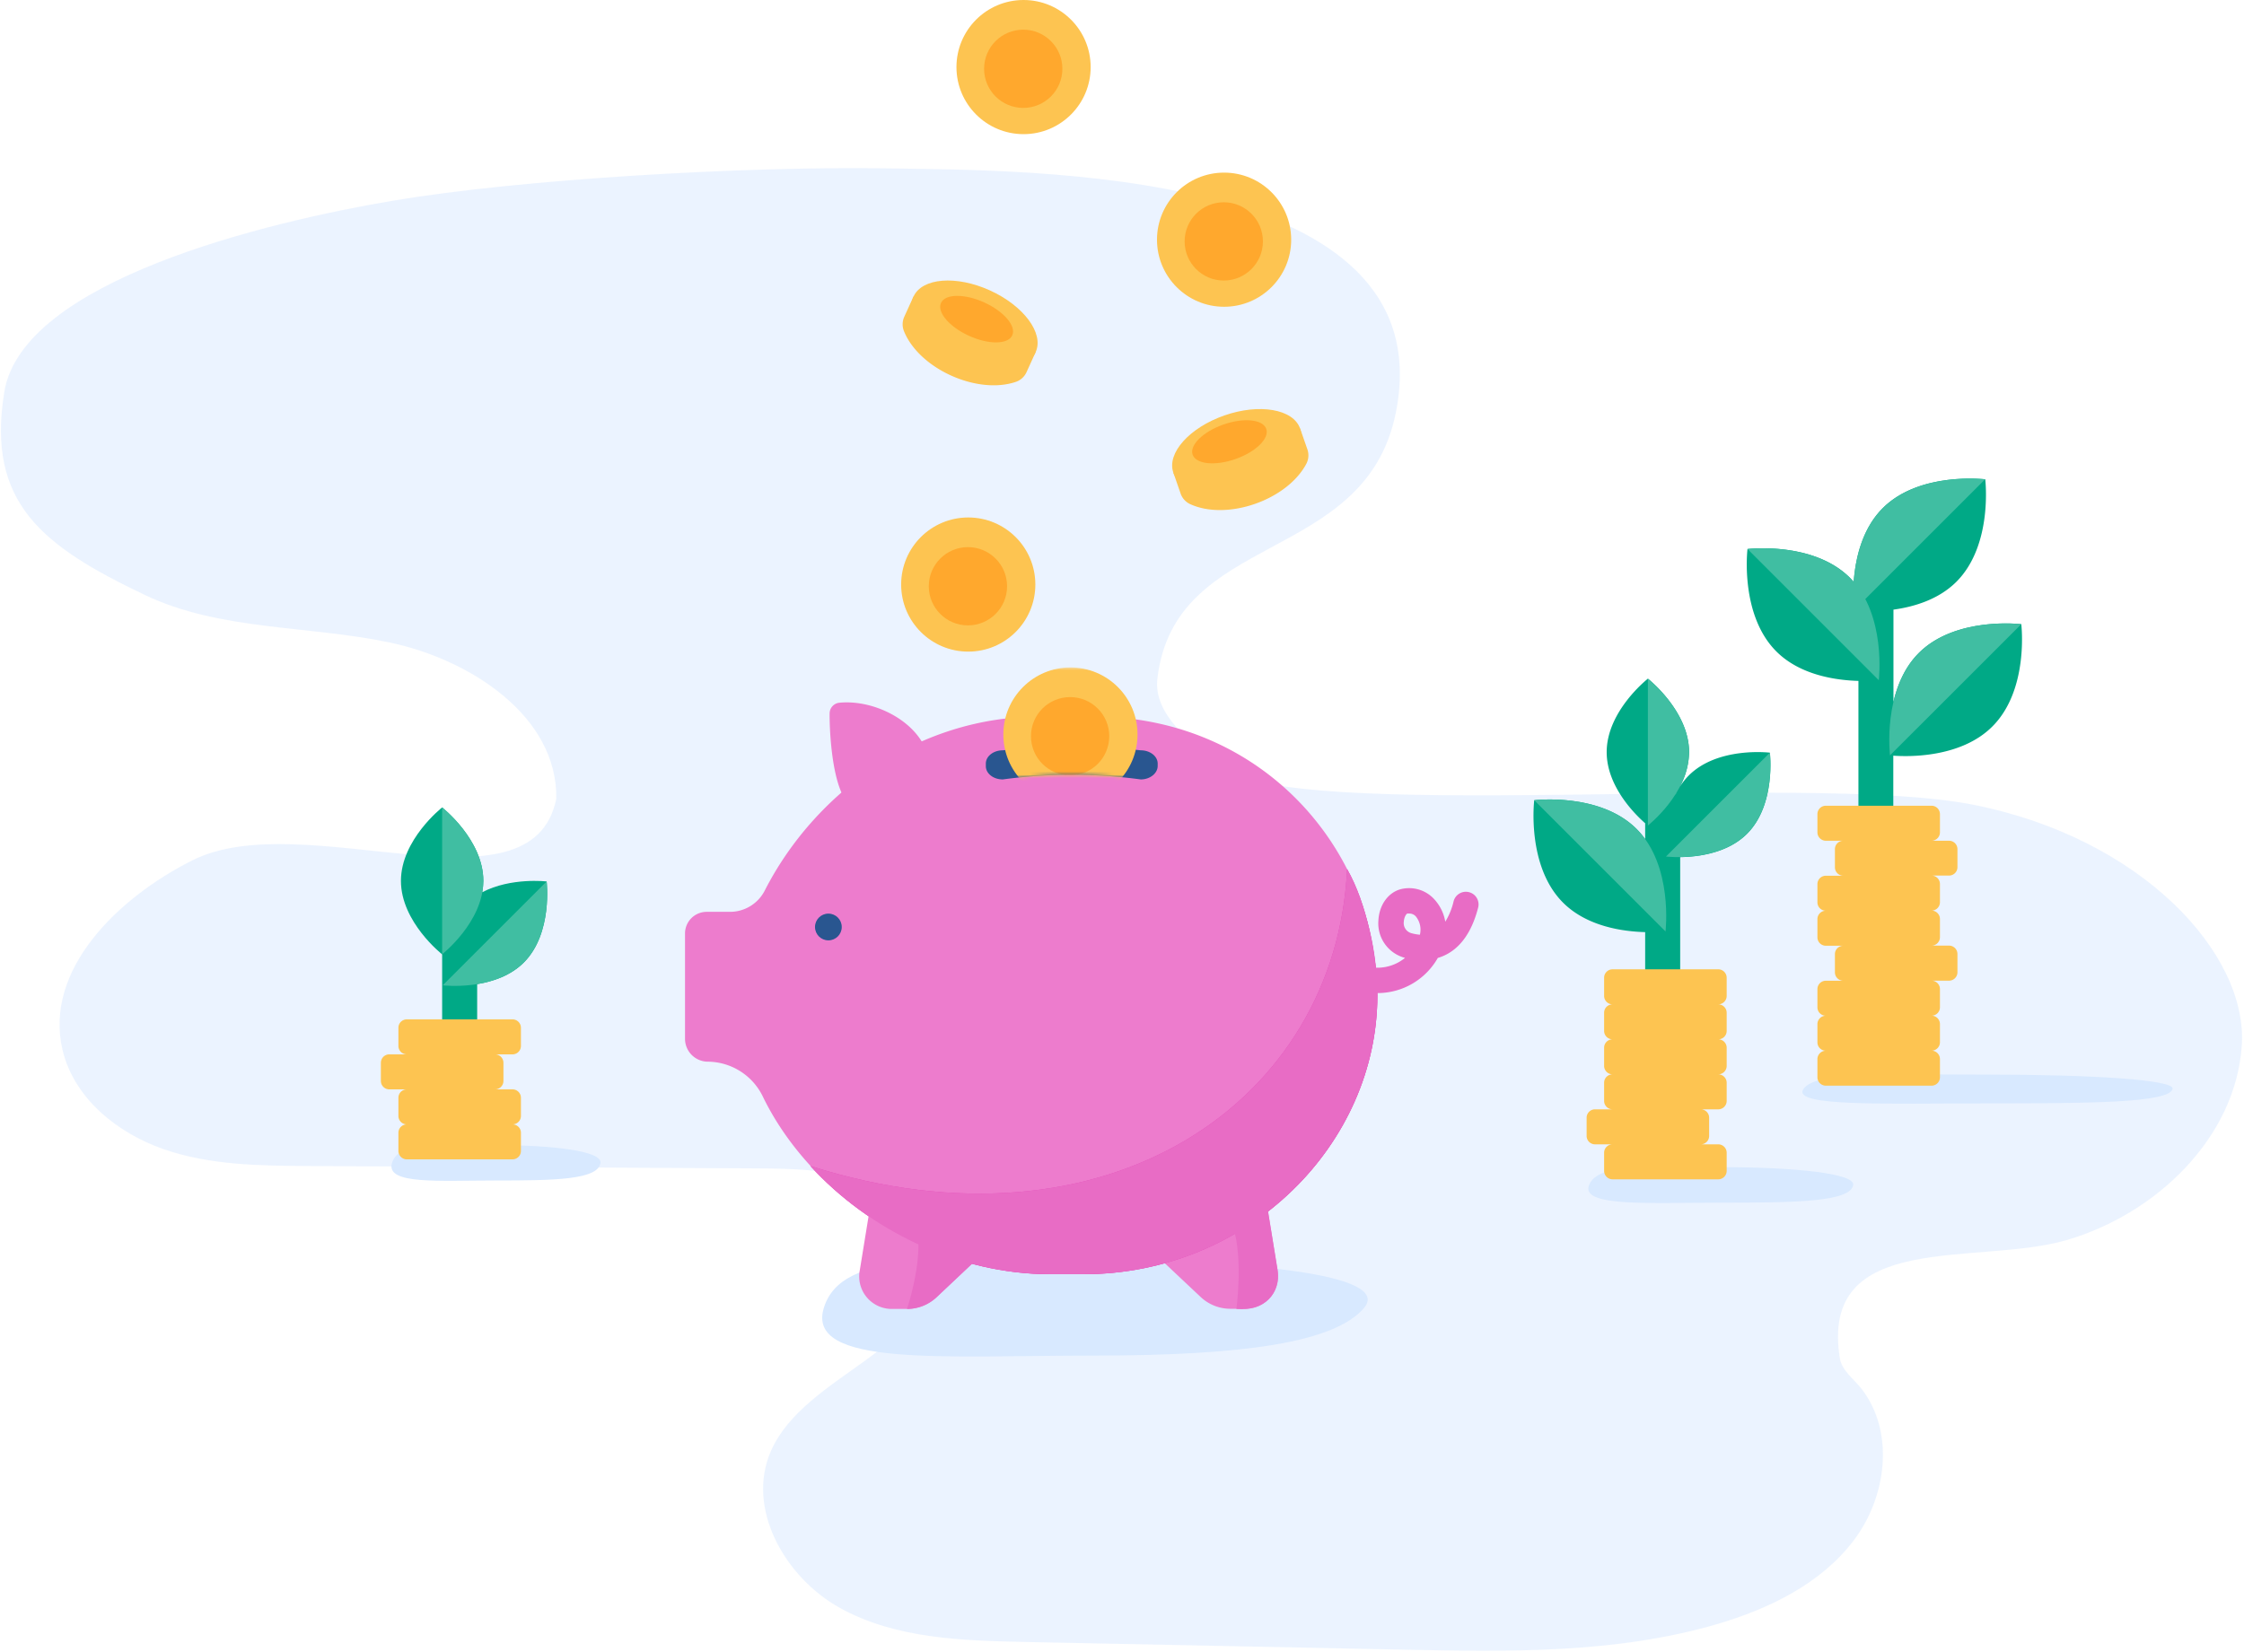
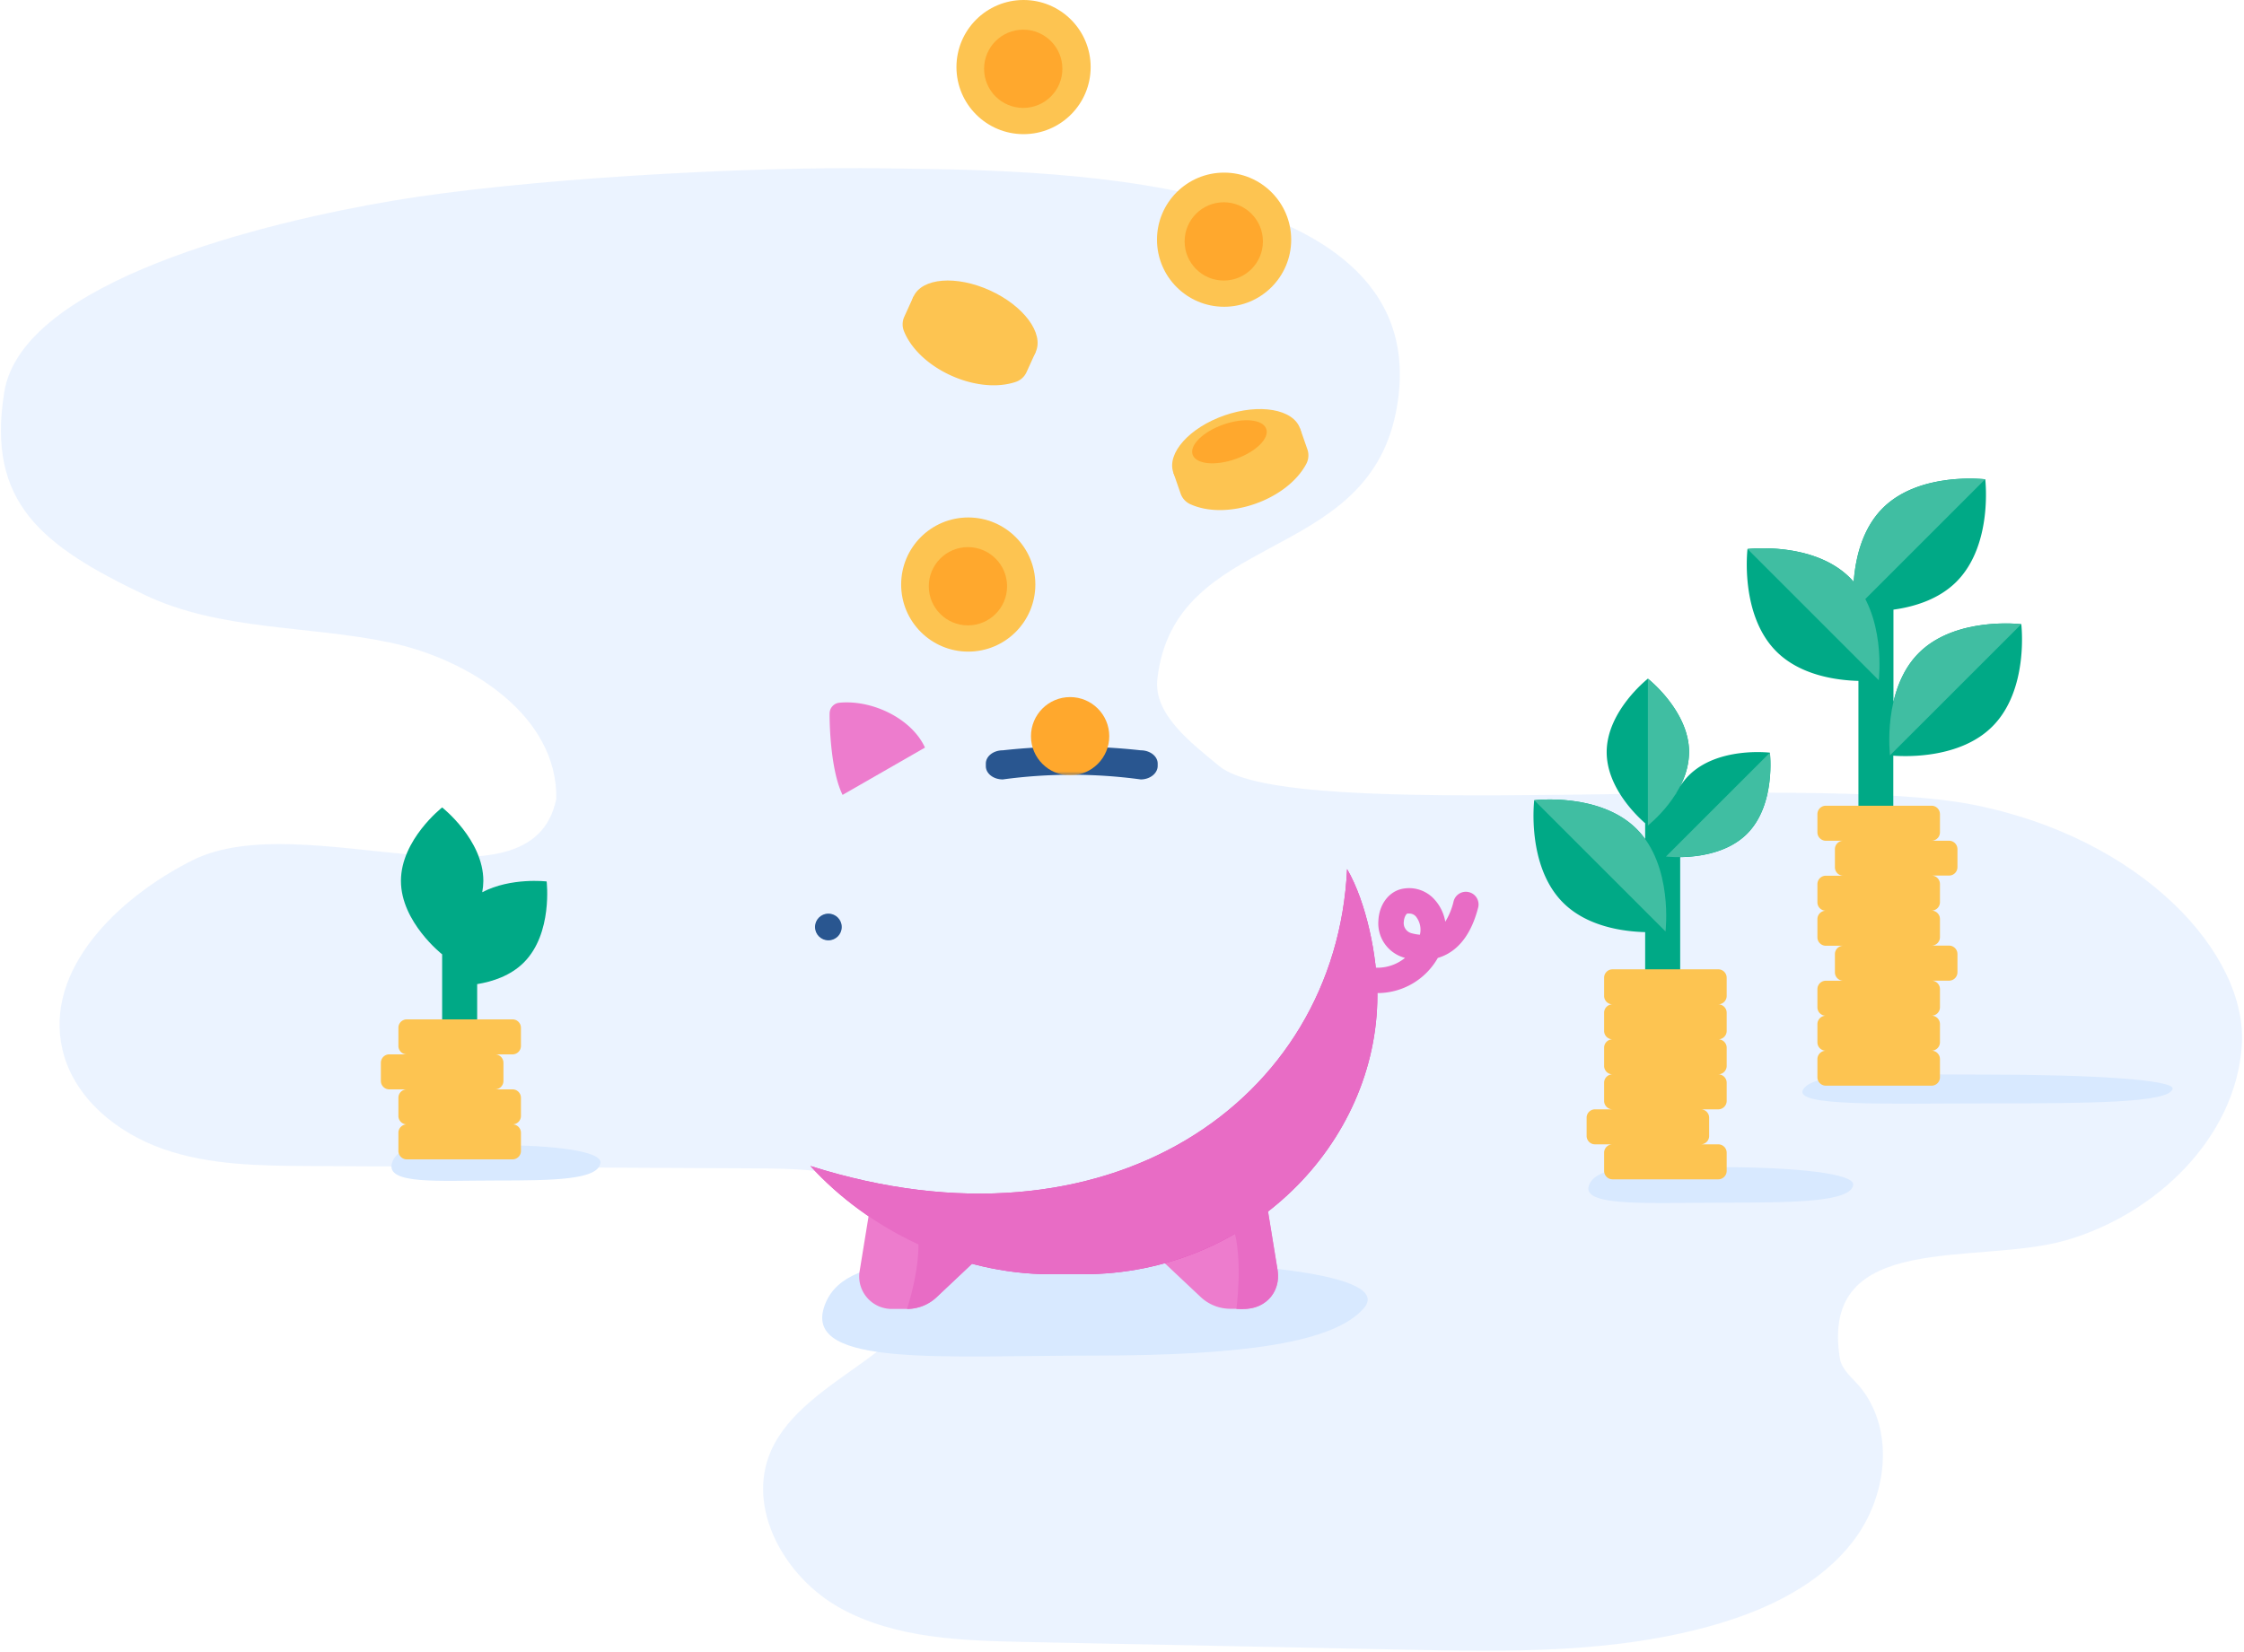
<svg xmlns="http://www.w3.org/2000/svg" xmlns:xlink="http://www.w3.org/1999/xlink" width="687" height="506" preserveAspectRatio="none">
  <defs>
    <path id="a" d="M47.46 34.93a156.998 156.998 0 0 0-42.23 0c-2.91 0-5.19-1.822-5.19-4.064v-.786c0-2.25 2.319-28.397 5.191-28.397a193.232 193.232 0 0 1 42.23 0c2.862 0 5.19 26.146 5.19 28.397v.699c0 2.28-2.328 4.153-5.19 4.153z" />
  </defs>
  <g fill="none" fill-rule="evenodd">
    <path fill="#D8E9FF" fill-rule="nonzero" d="M603.826 246.39c51.842 10.129 84.44 45.695 82.498 73.857-1.941 28.162-26.097 51.437-53.498 59.48-27.4 8.044-75.845-3.373-69.564 36.215.619 3.89 4.474 6.475 6.853 9.632 10.012 13.25 7.424 32.935-2.598 46.166-10.022 13.23-25.898 20.964-41.954 25.662-30.884 9.02-63.691 8.457-95.889 7.79l-115.78-2.359c-19.426-.394-39.746-1.015-56.697-10.393-16.95-9.377-28.914-30.539-21.157-48.13 10.421-23.632 49.862-31.008 49.215-56.802-.286-11.323-9.518-20.889-20.158-25.202-10.64-4.313-22.405-4.435-33.883-4.5l-136.358-.724c-15.142-.085-30.608-.216-44.875-5.197-14.267-4.98-27.382-15.739-30.827-30.323-5.806-24.534 16.893-46.57 39.612-58.033 34.101-17.224 103.95 18.389 111.536-18.888.466-25.192-26.183-42.698-51.157-47.922-24.974-5.225-51.842-3.562-74.827-14.528-31.408-14.978-48.54-28.19-43-62.168 5.54-33.978 79.947-52 119.122-58.588 39.174-6.587 107.748-10.59 151.633-9.866 41.373.686 170.364-.592 155.27 74.778-9.385 46.777-67.737 36.027-73.01 81.497-1.275 10.957 10.346 19.62 18.883 26.724 21.5 17.948 178.759 1.692 230.61 11.821z" opacity=".5" />
    <g fill-rule="nonzero" transform="translate(354.174 52.396)">
      <ellipse cx="20.581" cy="21.007" fill="#FDC451" rx="20.542" ry="20.541" />
      <ellipse cx="20.484" cy="21.531" fill="#FFA82D" rx="11.984" ry="11.983" />
    </g>
    <g fill-rule="nonzero" transform="translate(292.072)">
      <ellipse cx="21.289" cy="20.541" fill="#FDC451" rx="20.542" ry="20.541" />
      <ellipse cx="21.192" cy="21.065" fill="#FFA82D" rx="11.984" ry="11.983" />
    </g>
    <g fill-rule="nonzero" transform="translate(275.576 158.158)">
      <ellipse cx="20.853" cy="20.852" fill="#FDC451" rx="20.542" ry="20.541" />
      <ellipse cx="20.756" cy="21.376" fill="#FFA82D" rx="11.984" ry="11.983" />
    </g>
    <g fill-rule="nonzero" transform="translate(274.606 79.564)">
      <path fill="#FDC451" d="M36.494 37.347C24.588 41.46 6.657 33.339 2.086 21.706a5.608 5.608 0 0 1 .185-4.338l2.784-6.122 37.407 17.009-2.765 6.084a5.58 5.58 0 0 1-3.203 3.008z" />
      <ellipse cx="23.769" cy="19.749" fill="#FDC451" rx="11.392" ry="20.541" transform="rotate(-65.55 23.77 19.75)" />
-       <ellipse cx="24.388" cy="18.166" fill="#FFA82D" rx="5.618" ry="11.983" transform="rotate(-65.55 24.388 18.166)" />
    </g>
    <g fill-rule="nonzero" transform="translate(355.144 120.317)">
      <path fill="#FDC451" d="M44.84 21.618c-5.823 11.188-24.356 17.679-35.7 12.41a5.589 5.589 0 0 1-2.862-3.26l-2.203-6.355L42.89 10.916l2.203 6.316a5.598 5.598 0 0 1-.253 4.386z" />
      <ellipse cx="23.47" cy="17.656" fill="#FDC451" rx="20.542" ry="11.391" transform="rotate(-19.18 23.47 17.656)" />
      <ellipse cx="21.251" cy="14.975" fill="#FFA82D" rx="11.939" ry="5.597" transform="rotate(-19.344 21.25 14.975)" />
    </g>
    <g fill-rule="nonzero">
      <path fill="#D8E9FF" d="M665.138 333.491c-1.154 4.25-25.306 4.405-56.522 4.405-31.216 0-60.277 1.087-56.493-4.405 3.784-5.492 25.307-4.405 56.513-4.405s57.288 1.533 56.502 4.405z" />
      <path fill="#00A986" d="M618.815 191.149s-20.096-2.445-31.372 8.83c-4.25 4.25-6.55 9.77-7.762 14.98v-28.264c6.307-.864 13.827-3.095 19.28-8.548 11.266-11.275 8.82-31.37 8.82-31.37s-20.095-2.435-31.36 8.83c-6.453 6.452-8.404 15.786-8.899 22.598a27.982 27.982 0 0 0-1.154-1.252c-11.276-11.275-31.371-8.83-31.371-8.83s-2.446 20.095 8.83 31.37c7.297 7.297 18.29 8.84 25.131 9.024v88.986h10.674v-66.087c4.26.32 20.571.815 30.304-8.917 11.324-11.275 8.879-31.35 8.879-31.35z" />
      <path fill="#40BEA2" d="M587.443 199.959c-11.265 11.265-8.82 31.36-8.82 31.36l40.191-40.17s-20.115-2.465-31.37 8.81z" />
      <path fill="#FDC451" d="M599.272 265.57v-5.53a2.562 2.562 0 0 0-2.572-2.572h-5.356a2.581 2.581 0 0 0 2.572-2.58v-5.57a2.571 2.571 0 0 0-2.572-2.571h-32.37a2.571 2.571 0 0 0-2.572 2.571v5.57a2.581 2.581 0 0 0 2.572 2.58h5.356a2.571 2.571 0 0 0-2.571 2.572v5.57a2.571 2.571 0 0 0 2.571 2.57h-5.356a2.581 2.581 0 0 0-2.572 2.582v5.569a2.571 2.571 0 0 0 2.572 2.571 2.571 2.571 0 0 0-2.572 2.572v5.57a2.581 2.581 0 0 0 2.572 2.58h5.356a2.562 2.562 0 0 0-2.571 2.571v5.57a2.562 2.562 0 0 0 2.571 2.571h-5.356a2.581 2.581 0 0 0-2.572 2.581v5.57a2.571 2.571 0 0 0 2.572 2.571 2.571 2.571 0 0 0-2.572 2.571v5.57a2.581 2.581 0 0 0 2.572 2.58 2.571 2.571 0 0 0-2.572 2.572v5.55a2.571 2.571 0 0 0 2.572 2.571h32.37a2.571 2.571 0 0 0 2.572-2.57v-5.57a2.571 2.571 0 0 0-2.572-2.572 2.581 2.581 0 0 0 2.572-2.58v-5.57a2.571 2.571 0 0 0-2.572-2.571 2.571 2.571 0 0 0 2.572-2.572v-5.57a2.581 2.581 0 0 0-2.572-2.58h5.356a2.571 2.571 0 0 0 2.572-2.572v-5.588a2.571 2.571 0 0 0-2.572-2.572h-5.356a2.581 2.581 0 0 0 2.572-2.58v-5.57a2.571 2.571 0 0 0-2.572-2.571 2.571 2.571 0 0 0 2.572-2.572v-5.579a2.581 2.581 0 0 0-2.572-2.581h5.356a2.571 2.571 0 0 0 2.572-2.562z" />
      <path fill="#40BEA2" d="M576.382 155.607c-11.266 11.265-8.83 31.36-8.83 31.36l40.19-40.19s-20.056-2.435-31.36 8.83z" />
      <path fill="#40BEA2" d="M566.368 176.953c11.265 11.265 8.82 31.36 8.82 31.36l-40.191-40.19s20.095-2.445 31.37 8.83z" />
    </g>
    <g fill-rule="nonzero">
      <path fill="#D8E9FF" d="M183.83 356.099c-.65 5.23-14.283 5.414-31.905 5.414-17.621 0-34.02 1.339-31.895-5.414 2.125-6.754 14.284-5.415 31.895-5.415 17.612 0 32.351 1.834 31.905 5.415z" />
      <path fill="#00A986" d="M167.354 269.936s-10.907-1.31-19.718 3.3c.217-1.146.33-2.309.34-3.474 0-12.614-12.614-22.492-12.614-22.492s-12.615 9.878-12.615 22.492c0 12.613 12.615 22.491 12.615 22.491v35.998h10.722v-26.877c4.784-.776 10.237-2.581 14.283-6.618 8.918-8.917 6.987-24.82 6.987-24.82z" />
      <path fill="#FDC451" d="M159.484 320.314v-5.57a2.571 2.571 0 0 0-2.571-2.57h-32.37a2.562 2.562 0 0 0-2.572 2.57v5.57a2.571 2.571 0 0 0 2.571 2.571h-5.356a2.581 2.581 0 0 0-2.581 2.581v5.57a2.581 2.581 0 0 0 2.581 2.571h5.356a2.571 2.571 0 0 0-2.571 2.571v5.57a2.571 2.571 0 0 0 2.571 2.58 2.562 2.562 0 0 0-2.571 2.572v5.57a2.571 2.571 0 0 0 2.571 2.57h32.37a2.571 2.571 0 0 0 2.572-2.57v-5.57a2.571 2.571 0 0 0-2.571-2.571 2.581 2.581 0 0 0 2.571-2.581v-5.57a2.571 2.571 0 0 0-2.571-2.57h-5.366a2.581 2.581 0 0 0 2.581-2.572v-5.57a2.581 2.581 0 0 0-2.581-2.58h5.366a2.571 2.571 0 0 0 2.571-2.572z" />
-       <path fill="#40BEA2" d="M147.976 269.742c0 12.614-12.614 22.492-12.614 22.492V247.27s12.614 9.858 12.614 22.472zm12.391 25.014c-8.927 8.917-24.83 6.987-24.83 6.987l31.817-31.807s1.93 15.903-6.987 24.82z" />
    </g>
    <g fill-rule="nonzero">
      <path fill="#D8E9FF" d="M567.357 362.892c-.824 5.23-18.096 5.414-40.424 5.414-22.327 0-43.122 1.339-40.434-5.414 2.688-6.754 18.078-5.463 40.395-5.463 22.318 0 41.026 1.882 40.463 5.463z" />
      <path fill="#00A986" d="M541.847 230.494s-15.904-1.94-24.83 6.987a19.814 19.814 0 0 0-2.766 3.522 23.063 23.063 0 0 0 2.862-10.673c0-12.614-12.614-22.492-12.614-22.492s-12.614 9.878-12.614 22.492c0 10.673 8.985 19.338 11.78 21.783v4.851a24.258 24.258 0 0 0-2.601-3.076c-11.266-11.274-31.361-8.83-31.361-8.83s-2.446 20.096 8.82 31.36c7.297 7.307 18.29 8.85 25.141 9.034v59.508h10.723v-82.475c5.356-.068 14.477-1.154 20.474-7.15 8.917-8.937 6.986-24.84 6.986-24.84zm-28.906 12.76c.097-.155.194-.3.281-.456l-.233.456h-.048z" />
      <path fill="#FDC451" d="M528.622 304.984v-5.57a2.581 2.581 0 0 0-2.582-2.57h-32.36a2.581 2.581 0 0 0-2.581 2.57v5.57a2.581 2.581 0 0 0 2.58 2.581 2.581 2.581 0 0 0-2.58 2.571v5.57a2.571 2.571 0 0 0 2.58 2.571 2.581 2.581 0 0 0-2.58 2.581v5.57a2.581 2.581 0 0 0 2.58 2.571 2.581 2.581 0 0 0-2.58 2.581v5.56a2.581 2.581 0 0 0 2.58 2.58h-5.365a2.571 2.571 0 0 0-2.572 2.572v5.57a2.581 2.581 0 0 0 2.572 2.58h5.366a2.571 2.571 0 0 0-2.581 2.572v5.57a2.581 2.581 0 0 0 2.58 2.57h32.361a2.581 2.581 0 0 0 2.582-2.57v-5.57a2.571 2.571 0 0 0-2.582-2.571h-5.356a2.571 2.571 0 0 0 2.572-2.581v-5.57a2.571 2.571 0 0 0-2.572-2.571h5.356a2.581 2.581 0 0 0 2.582-2.581v-5.56a2.581 2.581 0 0 0-2.582-2.58 2.581 2.581 0 0 0 2.582-2.572v-5.57a2.58 2.58 0 0 0-2.582-2.58 2.571 2.571 0 0 0 2.582-2.572v-5.57a2.581 2.581 0 0 0-2.582-2.57 2.581 2.581 0 0 0 2.582-2.582z" />
      <path fill="#40BEA2" d="M501.064 253.888c11.275 11.266 8.83 31.36 8.83 31.36l-40.191-40.19s20.095-2.483 31.36 8.83zm16.05-23.568c0 12.614-12.615 22.491-12.615 22.491v-44.983s12.614 9.878 12.614 22.492zm17.747 24.995c-8.918 8.917-24.821 6.986-24.821 6.986l31.807-31.807s1.931 15.904-6.986 24.82z" />
    </g>
    <g transform="translate(209.593 203.762)">
      <path fill="#D8E9FF" fill-rule="nonzero" d="M207.982 196.815c-9.043 10.596-37.018 14.555-82.692 14.555-45.674 0-88.194 3.59-82.682-14.555 5.511-18.145 37.018-14.554 82.682-14.554s91.736 3.958 82.692 14.554z" />
-       <path fill="#ED7CCD" fill-rule="nonzero" d="M125.397 15.68c50.69 0 86.69 40.064 86.69 85.386 0 45.323-39.318 85.386-90.009 85.386h-10.13c-38.357 0-73.484-24.597-87.922-54.24a18.873 18.873 0 0 0-16.884-10.847 7.015 7.015 0 0 1-7.016-7.015V82.107a6.627 6.627 0 0 1 6.637-6.628h7.132a11.955 11.955 0 0 0 10.674-6.588C39.57 39.55 70.757 15.68 108.669 15.68h16.728z" />
      <path fill="#ED7CCD" fill-rule="nonzero" d="M48.362 39.666c-3.329-6.676-4.018-19.63-3.969-24.956a3.318 3.318 0 0 1 2.998-3.27c10.121-.97 22.173 4.9 26.2 13.74" />
      <ellipse cx="44.015" cy="80.117" fill="#295690" fill-rule="nonzero" rx="4.095" ry="4.095" />
      <path fill="#ED7CCD" fill-rule="nonzero" d="M146.822 182.92L158 193.438a13.265 13.265 0 0 0 9.083 3.6h4.667a9.956 9.956 0 0 0 9.762-11.896L178.6 167.25" />
      <path fill="#E247B7" fill-rule="nonzero" d="M38.503 153.307c17.748 19.474 45.17 33.145 73.445 33.145h10.13c50.69 0 90.009-40.063 90.009-85.386 0-11.935-3.348-28.478-9.267-38.676-3.347 71.181-73.493 119.793-164.317 90.917" />
      <path fill="#ED7CCD" fill-rule="nonzero" d="M88.3 182.969l-11.139 10.508a13.265 13.265 0 0 1-9.092 3.61h-4.667a9.956 9.956 0 0 1-9.762-11.906l2.911-17.892" />
      <path fill="#E86CC5" fill-rule="nonzero" d="M38.503 153.307c17.748 19.474 45.17 33.145 73.445 33.145h10.13c50.69 0 90.009-40.063 90.009-85.386 0-11.935-3.348-28.478-9.267-38.676-3.347 71.181-73.493 119.793-164.317 90.917" />
      <path fill="#E86CC5" fill-rule="nonzero" d="M168.926 197.087c8.801.737 13.585-4.852 12.615-11.945l-2.911-17.892s-14.643-7.151-10.761 4.493c3.202 9.858 1.057 25.344 1.057 25.344z" />
      <path fill="#295690" fill-rule="nonzero" d="M139.641 34.93a156.998 156.998 0 0 0-42.229 0c-2.91 0-5.191-1.823-5.191-4.065v-.786c0-2.25 2.32-4.065 5.191-4.065a193.232 193.232 0 0 1 42.23 0c2.862 0 5.19 1.814 5.19 4.065v.699c0 2.28-2.328 4.153-5.19 4.153z" />
      <path fill="#E86CC5" fill-rule="nonzero" d="M88.3 182.969l-11.139 10.508a13.265 13.265 0 0 1-9.092 3.61s5.395-15.738 2.824-26.053c-2.406-9.625 17.408 11.935 17.408 11.935zm123.826-82.611a21.119 21.119 0 0 1-5.347-.69 3.881 3.881 0 1 1 1.94-7.51 13.381 13.381 0 0 0 11.84-2.58 10.926 10.926 0 0 1-8.152-11.508c.272-5.065 3.425-9.062 7.685-9.703a10.402 10.402 0 0 1 9.558 3.416 13.419 13.419 0 0 1 3.231 6.714 20.939 20.939 0 0 0 2.514-6.113 3.881 3.881 0 1 1 7.51 1.94c-2.562 9.83-7.52 13.857-12.314 15.273a21.231 21.231 0 0 1-18.465 10.76zm9.703-24.355a3.707 3.707 0 0 0-.553 0c-.291.049-.97.97-1.087 2.446a3.202 3.202 0 0 0 2.368 3.58c.835.23 1.689.383 2.552.456a6.481 6.481 0 0 0-1.203-5.55 2.63 2.63 0 0 0-2.087-.932h.01z" />
      <g transform="translate(92.182)">
        <mask id="b" fill="#fff">
          <use xlink:href="#a" />
        </mask>
        <g fill-rule="nonzero" mask="url(#b)">
          <g transform="translate(4.852)">
-             <ellipse cx="21.085" cy="21.172" fill="#FDC451" rx="20.542" ry="20.541" />
            <ellipse cx="20.988" cy="21.696" fill="#FFA82D" rx="11.984" ry="11.983" />
          </g>
        </g>
      </g>
    </g>
  </g>
</svg>